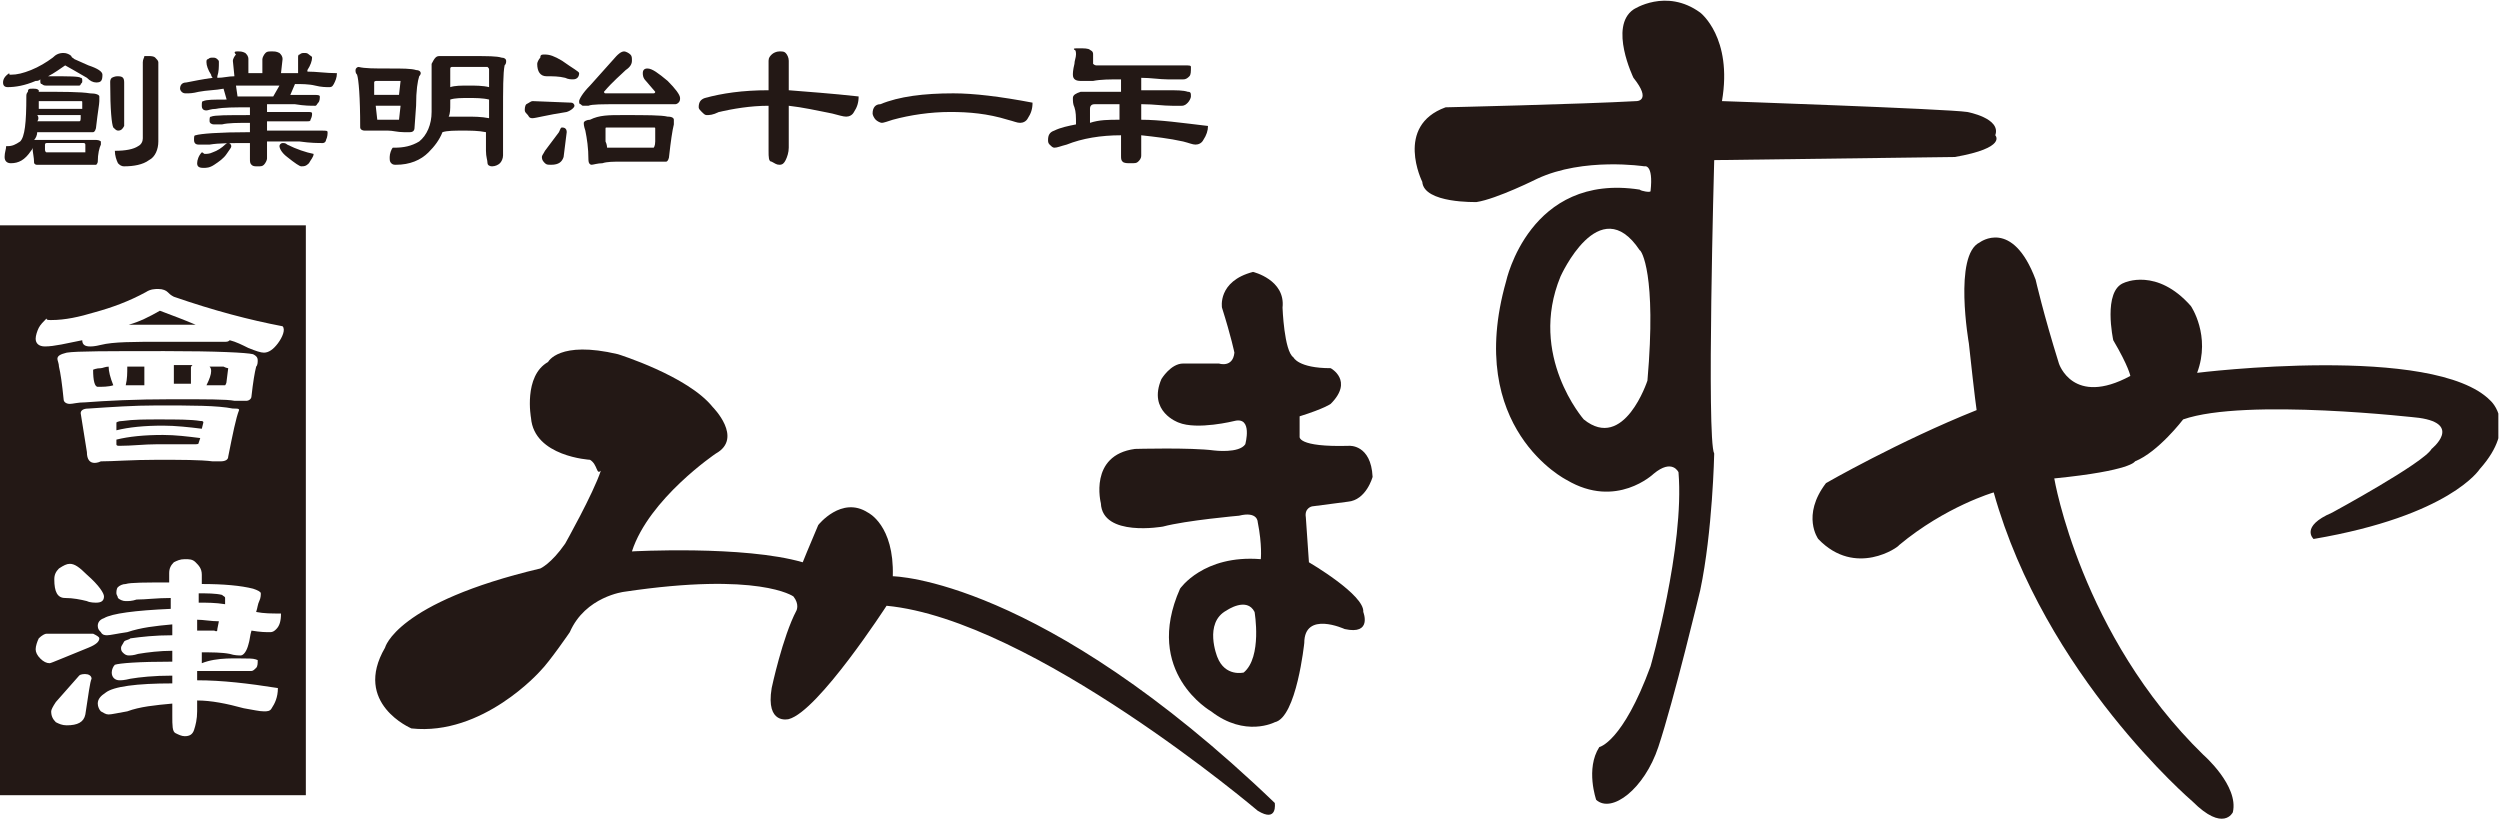
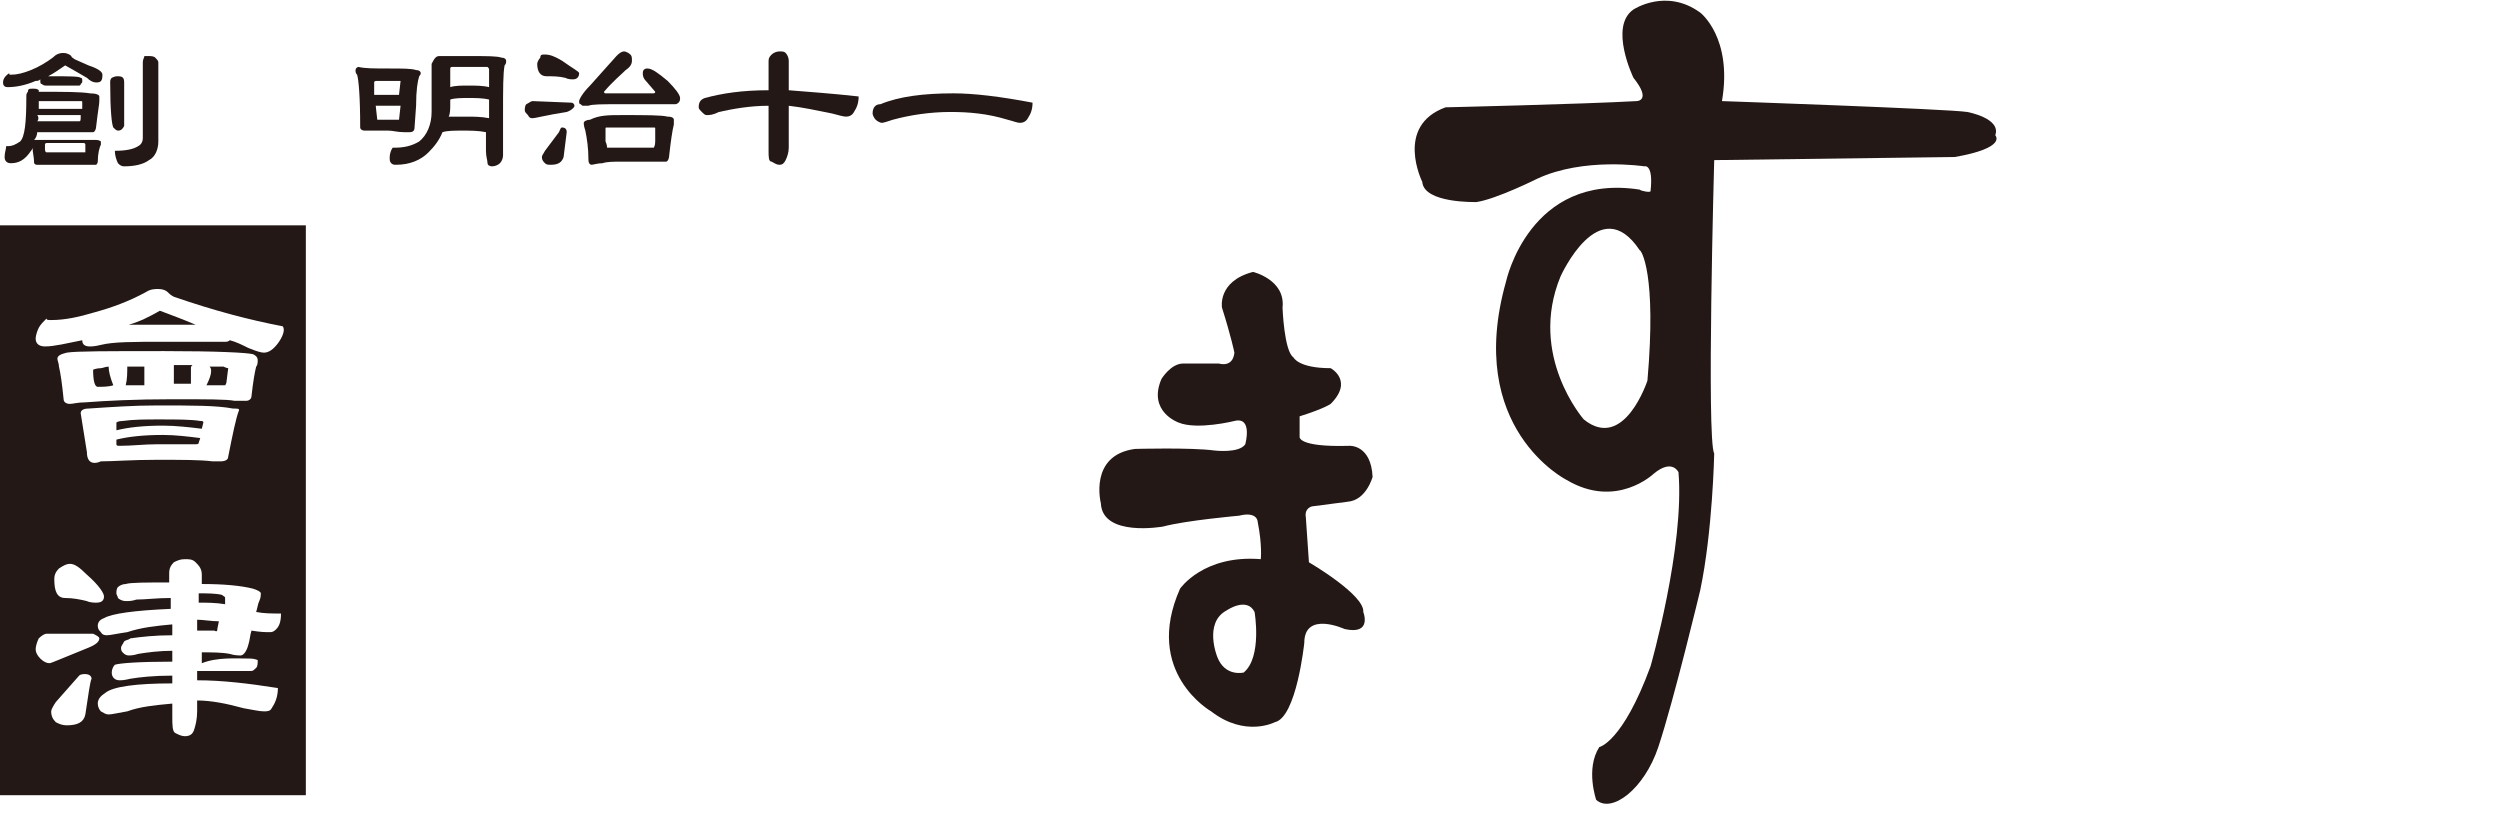
<svg xmlns="http://www.w3.org/2000/svg" xmlns:xlink="http://www.w3.org/1999/xlink" version="1.1" id="レイヤー_1" x="0px" y="0px" viewBox="0 0 173.4 56.9" style="enable-background:new 0 0 173.4 56.9;" xml:space="preserve">
  <style type="text/css">
	.st0{fill:#231815;}
</style>
  <symbol id="新規シンボル_3" viewBox="-80.5 -26.4 160.9 52.8">
    <g>
-       <path class="st0" d="M-42.5-3.2c0,0-3.6,0.2-3.8,2.7c0,0-0.5,2.7,1.1,3.6c0,0,0.7,1.4,4.5,0.5c0,0,4.5-1.4,6.1-3.4c0,0,2-2,0.2-3    c0,0-4.3-2.9-5.4-6.3l0,0c0,0,7.2,0.4,11-0.7c0,0,0.4,1,1,2.4c0,0,1.5,1.9,3.2,0.8c0,0,1.7-0.8,1.6-4.1c0,0,9.5-0.1,24.6-14.6    c0,0,0.2-1.3-1.1-0.5c0,0-14.5,12.3-23.9,13.2c0,0-4.4-6.8-6.3-7.3c0,0-1.5-0.4-1.1,2c0,0,0.7,3.3,1.6,5c0,0,0.2,0.4-0.2,0.9    c0,0-2.2,1.6-10.9,0.3c0,0-2.5-0.3-3.5-2.6c0,0-1.3-1.9-1.9-2.5c0,0-3.7-4.2-8.3-3.7c0,0-3.8,1.6-1.7,5.2c0,0,0.7,2.9,10,5.1    c0,0,0.7,0.3,1.6,1.6c0,0,1.8,3.2,2.3,4.7C-42.1-4.2-42-3.5-42.5-3.2z" />
      <path class="st0" d="M3.8-9.8L3.6-6.9C3.5-6.3,4-6.2,4-6.2l2.3,0.3c1.2,0.1,1.6,1.6,1.6,1.6c-0.1,2.1-1.5,2-1.5,2    C3-2.4,3.2-1.7,3.2-1.7l0,1.3c1.6,0.5,2,0.8,2,0.8c1.5,1.5,0,2.3,0,2.3C3.1,2.7,2.8,3.4,2.8,3.4C2.2,3.8,2.1,6.6,2.1,6.6    c0.2,1.8-1.9,2.3-1.9,2.3c-2.3-0.6-2-2.3-2-2.3C-1.2,4.7-1,3.7-1,3.7C-1.1,2.7-2,3-2,3L-4.3,3c-0.8,0-1.4-1-1.4-1    c-0.9-2.1,1.1-2.8,1.1-2.8c1.2-0.5,3.6,0.1,3.6,0.1c1.2,0.3,0.7-1.5,0.7-1.5c-0.4-0.6-2-0.4-2-0.4c-1.5,0.2-5.1,0.1-5.1,0.1    C-10.4-2.9-9.6-6-9.6-6c0.1-2.2,4-1.5,4-1.5c1.5,0.4,4.9,0.7,4.9,0.7c1.2,0.3,1.2-0.4,1.2-0.4c0.3-1.5,0.2-2.4,0.2-2.4    c-3.7,0.3-5.2-1.9-5.2-1.9c-2.4-5.4,2-7.9,2-7.9c2.2-1.7,4.1-0.7,4.1-0.7C3-19.8,3.5-15,3.5-15c0,2.1,2.6,0.9,2.6,0.9    C7.9-14.5,7.3-13,7.3-13C7.4-11.9,3.8-9.8,3.8-9.8z M-0.4-16.9c0,0-1.2-0.3-1.7,1c0,0-0.9,2.2,0.6,3c0,0,1.3,0.9,1.8-0.1    C0.3-13,0.8-15.9-0.4-16.9z" />
      <path class="st0" d="M46.2,19.2c-1.3,0.2-15.8,0.7-15.8,0.7c0.7,4.1-1.4,5.7-1.4,5.7c-2.2,1.6-4.3,0.2-4.3,0.2    c-1.6-1.1,0-4.4,0-4.4c1.2-1.5,0.2-1.5,0.2-1.5c-3.6-0.2-12.3-0.4-12.3-0.4c-3.3-1.2-1.5-4.8-1.5-4.8c0.1-1.4,3.5-1.3,3.5-1.3    c1.3,0.2,3.9,1.5,3.9,1.5c3,1.4,6.9,0.8,6.9,0.8s0.6,0.2,0.4-1.6c0-0.1-0.6,0-0.7,0.1c-7.1,1.1-8.6-5.9-8.6-5.9    c-2.7-9.5,3.9-12.8,3.9-12.8C23.6-6.4,26-4.1,26-4.1c1.2,1,1.6,0.1,1.6,0.1c0.4-4.8-1.8-12.5-1.8-12.5c-1.8-4.9-3.3-5.2-3.3-5.2    c-0.9-1.4-0.2-3.4-0.2-3.4c1-0.9,3.1,0.7,4,3.4c1,3,2.7,10.1,2.7,10.1c0.8,3.8,0.9,8.8,0.9,8.8c-0.5,0.9,0,18.9,0,18.9l15.5,0.2    c3.4,0.6,2.6,1.4,2.6,1.4C48.4,18.8,46.2,19.2,46.2,19.2z M25.6,1.9c0,0-1.5-4.6-4.1-2.5c0,0-3.6,4.1-1.5,9.2c0,0,2.5,5.6,5.1,1.7    C25.2,10.3,26.2,8.8,25.6,1.9z" />
-       <path class="st0" d="M36.6-8.3c0,0-1.1,1.5,0.5,3.6c0,0,4.7,2.7,9.7,4.7c0,0-0.1,0.6-0.5,4.3c0,0-1,5.7,0.7,6.5    c0,0,2.1,1.6,3.6-2.4c0,0,0.5-2.2,1.5-5.4c0,0,0.9-2.8,4.6-0.8c0,0-0.1,0.6-1.1,2.3c0,0-0.7,3.2,0.7,3.7c0,0,2.1,1,4.3-1.5    c0,0,1.3-1.9,0.4-4.3c0,0,15.3,1.9,18.9-1.8c0,0,1.8-1.6-0.7-4.4c0,0-1.9-3-10.7-4.5c0,0-0.9,0.8,1.2,1.7c0,0,5.9,3.2,6.4,4.1    c0,0,2,1.6-0.8,2c0,0-11.2,1.3-15.2-0.1c0,0-1.6-2.1-3.1-2.7c0,0-0.2-0.6-5.2-1.1c0,0,1.7-10.1,9.6-17.8c0,0,2.3-2,1.9-3.7    c0,0-0.6-1.3-2.6,0.7c0,0-9.5,8.1-12.8,19.9c0,0-3.1-0.9-6.1-3.4C41.8-8.8,39-10.8,36.6-8.3z" />
    </g>
    <g>
      <path class="st0" d="M-79.9,21.7c0-0.1,0-0.1,0.1-0.1c0.4,0,0.8,0.1,1.3,0.3c0.5,0.2,1,0.5,1.4,0.8c0.2,0.2,0.4,0.3,0.7,0.3    c0.2,0,0.4-0.1,0.5-0.2c0-0.1,0.1-0.1,0.2-0.2l0.9-0.4c0.6-0.2,0.9-0.4,0.9-0.6c0-0.4-0.1-0.5-0.4-0.5c-0.2,0-0.4,0.1-0.6,0.3    c-0.7,0.4-1.2,0.7-1.4,0.8c-0.3-0.2-0.7-0.5-1.1-0.7c0.1,0,0.1,0,0.2,0c1.1,0,1.8,0,1.9-0.1c0.1,0,0.1-0.1,0.1-0.2    c0-0.1,0-0.1-0.1-0.2c0-0.1-0.1-0.1-0.1-0.1c0,0-0.2,0-0.3,0c-0.2,0-0.5,0-0.9,0c-0.2,0-0.4,0-0.6,0c-0.1,0-0.3,0-0.3,0    c-0.1,0-0.2,0-0.3,0.1c-0.1,0-0.1,0.1-0.1,0.2c0,0,0,0.1,0,0.1c-0.1-0.1-0.2-0.1-0.3-0.1c-0.7-0.3-1.3-0.4-1.8-0.4    c-0.2,0-0.3,0.1-0.3,0.3C-80.3,21.3-80.2,21.5-79.9,21.7z M-78.4,20.7c0.2,0,0.3,0,0.4-0.1c0,0,0,0,0-0.1c1.6,0,2.7,0,3.3-0.1    c0.4,0,0.6-0.1,0.6-0.2c0-0.1,0-0.2,0-0.3c0-0.2-0.1-0.7-0.2-1.6c0-0.2-0.1-0.4-0.2-0.4c-0.2,0-0.5,0-0.9,0c-0.5,0-1.5,0-2.7,0    c0-0.2-0.1-0.4-0.2-0.5c0.1,0,0.1,0,0.1,0c0.3,0,0.8,0,1.5,0c1.2,0,2,0,2.4,0c0.2,0,0.3-0.1,0.3-0.1c0,0,0-0.1,0-0.2    c-0.1-0.2-0.2-0.6-0.2-1.1c0-0.1-0.1-0.2-0.1-0.2c-0.1,0-0.3,0-0.6,0c-0.3,0-0.9,0-1.7,0c-0.4,0-0.7,0-1,0c-0.3,0-0.5,0-0.5,0    c-0.1,0-0.1,0-0.2,0.1c0,0.4-0.1,0.7-0.1,1c0-0.1-0.1-0.2-0.1-0.2c-0.4-0.6-0.8-0.8-1.3-0.8c-0.2,0-0.4,0.1-0.4,0.4    c0,0.3,0.1,0.5,0.1,0.7h0.1c0.3,0,0.5,0.1,0.8,0.3c0.3,0.3,0.4,1.2,0.4,2.9c0,0.1,0,0.2,0.1,0.3C-78.7,20.7-78.6,20.7-78.4,20.7z     M-78.1,18.6h2.7c0.1,0,0.1,0.1,0.1,0.3V19c-0.5,0-0.9,0-1.4,0c-0.6,0-1,0-1.4,0C-78,18.9-78,18.7-78.1,18.6z M-78,19.4    c0.4,0,0.8,0,1.4,0c0.5,0,1,0,1.4,0l0,0.4c0,0.1,0,0.1-0.1,0.1H-78C-78,19.8-78,19.6-78,19.4z M-77.5,16.6h2.5c0,0,0,0,0,0.2    l0,0.3c0,0,0,0.1-0.1,0.1h-2.4c0,0-0.1,0-0.1-0.1v-0.3C-77.6,16.6-77.5,16.6-77.5,16.6z M-72.9,21.5c0.3,0,0.4-0.1,0.4-0.4    c0-1.3,0-2.2,0-2.8c-0.1-0.2-0.2-0.3-0.4-0.3c-0.1,0-0.2,0.1-0.3,0.2c-0.1,0.2-0.2,1.1-0.2,2.9c0,0.1,0,0.2,0.1,0.3    C-73.1,21.5-73,21.5-72.9,21.5z M-70.9,22.8c0.1,0,0.3,0,0.4-0.1c0.1-0.1,0.2-0.2,0.2-0.3c0-0.2,0-0.3,0-0.4v-4.7    c0-0.5-0.2-1-0.6-1.2c-0.4-0.3-1-0.4-1.6-0.4c-0.2,0-0.3,0.1-0.4,0.2c-0.1,0.2-0.2,0.5-0.2,0.8c0.7,0,1.2,0.1,1.5,0.3    c0.2,0.1,0.3,0.3,0.3,0.5v4.9c0,0.2,0.1,0.3,0.1,0.4C-71.2,22.8-71,22.8-70.9,22.8z" />
-       <path class="st0" d="M-65.2,23.1c0.2,0,0.3,0,0.5-0.1c0.1-0.1,0.2-0.2,0.2-0.4l0-0.9c0.2,0,0.5,0,0.7,0c0.1,0,0.2,0,0.2,0l0,0.9    c0,0.1,0.1,0.3,0.2,0.4c0.1,0.1,0.2,0.1,0.4,0.1c0.2,0,0.3,0,0.5-0.1c0.1-0.1,0.2-0.2,0.2-0.4l-0.1-0.9c0.4,0,0.7,0,1.1,0    c0,0.2,0,0.5,0,1c0,0.1,0,0.2,0.1,0.2c0.1,0.1,0.2,0.1,0.3,0.1c0.1,0,0.2,0,0.3-0.1c0.1-0.1,0.2-0.1,0.2-0.2    c0-0.2-0.1-0.5-0.3-0.8c0,0,0-0.1,0-0.1c0.6,0,1.2-0.1,1.9-0.1c0-0.3-0.1-0.5-0.2-0.7c-0.1-0.2-0.2-0.2-0.3-0.2    c-0.2,0-0.5,0-0.9,0.1c-0.4,0.1-0.9,0.1-1.3,0.1l-0.3-0.7c0.6,0,1.1,0,1.5,0c0.2,0,0.4,0,0.4-0.1c0-0.1,0-0.3-0.1-0.4    c-0.1-0.1-0.1-0.2-0.2-0.2c-0.3,0-0.7,0-1.3,0.1c-0.6,0-1.2,0-1.8,0v-0.5c1,0,1.9,0,2.6,0c0.2,0,0.3,0,0.3-0.1    c0-0.1,0-0.2-0.1-0.4c0-0.1-0.1-0.1-0.2-0.1c-0.2,0-0.6,0-1.1,0c-0.5,0-1,0-1.5,0v-0.6c0,0,0,0,0,0c1.4,0,2.5,0,3.5,0    c0.3,0,0.4,0,0.4-0.1c0-0.1,0-0.3-0.1-0.5c0-0.1-0.1-0.2-0.2-0.2c-0.3,0-0.8,0-1.5,0.1c-0.7,0-1.4,0-2.1,0v-1.1    c0-0.1-0.1-0.3-0.2-0.4c-0.1-0.1-0.2-0.1-0.4-0.1c-0.2,0-0.3,0-0.4,0.1c-0.1,0.1-0.1,0.2-0.1,0.4v1c-1.2,0-2,0-2.6-0.1    c-0.3,0-0.6,0-0.7,0c-0.2,0-0.3,0.1-0.3,0.3c0,0.2,0,0.3,0.1,0.3c0.3,0.1,1.5,0.2,3.5,0.2v0.6c-0.8,0-1.4,0-1.8-0.1    c-0.3,0-0.4,0-0.5,0c-0.2,0-0.3,0.1-0.3,0.2c0,0.2,0,0.3,0.1,0.3c0.2,0.1,1.1,0.1,2.5,0.1v0.5c-1,0-1.7,0-2.2-0.1    c-0.3,0-0.5-0.1-0.6-0.1c-0.2,0-0.3,0.1-0.3,0.3c0,0.2,0,0.3,0.1,0.3c0.2,0.1,0.7,0.1,1.5,0.1l-0.2,0.7c-0.5-0.1-1.1-0.1-1.6-0.2    c-0.4-0.1-0.6-0.1-0.8-0.1c-0.1,0-0.2,0-0.3,0.1c-0.1,0.1-0.1,0.2-0.1,0.2c0,0.2,0.1,0.4,0.4,0.4c0.5,0.1,1,0.2,1.7,0.3    c0,0-0.1,0.1-0.1,0.2c-0.2,0.3-0.3,0.6-0.3,0.8c0,0.1,0,0.2,0.1,0.2c0.1,0.1,0.2,0.1,0.3,0.1c0.1,0,0.2,0,0.3-0.1    c0.1-0.1,0.1-0.1,0.1-0.2c0-0.3,0-0.6-0.1-0.9c0,0,0-0.1,0-0.1c0.4,0,0.7,0.1,1.1,0.1l-0.1,1c0,0.1,0.1,0.3,0.2,0.4    C-65.5,23.1-65.3,23.1-65.2,23.1z M-65.8,17.2c0.1,0,0.2-0.1,0.2-0.2c0-0.1-0.1-0.2-0.3-0.5c-0.2-0.3-0.5-0.5-0.8-0.7    c-0.3-0.2-0.5-0.2-0.7-0.2c-0.3,0-0.4,0.1-0.4,0.3c0,0.2,0.1,0.5,0.3,0.7c0.1,0,0.1-0.1,0.2-0.1c0.1,0,0.3,0,0.5,0.1    c0.3,0.1,0.6,0.3,0.8,0.5C-65.9,17.2-65.8,17.2-65.8,17.2z M-65.2,20.2c0.5,0,1,0,1.7,0c0.2,0,0.4,0,0.6,0l0.4,0.7    c-0.5,0-0.9,0-1.4,0c-0.5,0-1,0-1.4,0L-65.2,20.2z M-62.3,17.2c0.1,0,0.2,0,0.3-0.1c0.6-0.3,1.2-0.5,1.7-0.6    c0-0.2-0.2-0.4-0.3-0.6c-0.2-0.2-0.3-0.2-0.5-0.2c-0.1,0-0.4,0.2-0.9,0.6c-0.4,0.3-0.5,0.6-0.5,0.7    C-62.5,17.1-62.4,17.2-62.3,17.2z" />
      <path class="st0" d="M-55.4,22c0.8,0,1.4,0,1.7-0.1c0.2,0,0.3-0.1,0.3-0.2c0,0,0-0.1-0.1-0.2c-0.1-0.3-0.2-0.9-0.2-1.9l-0.1-1.4    c0-0.2-0.1-0.3-0.3-0.3c0,0-0.2,0-0.4,0c-0.4,0-0.7,0.1-1,0.1c-0.6,0-1,0-1.2,0c-0.1,0-0.2,0-0.3,0c-0.2,0-0.3,0.1-0.3,0.2    c0,2-0.1,3.1-0.2,3.4c-0.1,0.1-0.1,0.2-0.1,0.3c0,0.1,0.1,0.2,0.2,0.2C-57,22-56.4,22-55.4,22z M-56.4,20.3c0.3,0,0.6,0,0.9,0    c0.2,0,0.5,0,0.7,0l0.1,0.9c0,0-0.2,0-0.7,0c-0.4,0-0.7,0-0.8,0c-0.1,0-0.2,0-0.2-0.1L-56.4,20.3z M-56.2,18.7h1.3    c0.1,0,0.1,0,0.1,0l0.1,0.9c-0.2,0-0.5,0-0.7,0c-0.4,0-0.7,0-0.9,0L-56.2,18.7C-56.3,18.7-56.3,18.7-56.2,18.7z M-52.2,22.8    c0.1,0,0.2,0,0.3,0c0.1,0,0.1,0,0.2,0c0.7,0,1.3,0,1.6,0c1,0,1.6,0,1.9-0.1c0.2,0,0.3-0.1,0.3-0.2c0-0.1,0-0.2-0.1-0.3    c-0.1-0.5-0.1-1.5-0.1-3.2c0-0.5,0-1,0-1.6c0-0.4,0-0.7,0-1c0-0.2-0.1-0.4-0.2-0.5c-0.1-0.1-0.3-0.2-0.5-0.2    c-0.2,0-0.3,0.1-0.3,0.2c0,0.2-0.1,0.4-0.1,0.8c0,0.4,0,0.8,0,1.2c-0.5,0.1-1,0.1-1.5,0.1c-0.5,0-1,0-1.3-0.1    c-0.2-0.5-0.5-0.9-0.9-1.3c-0.5-0.5-1.2-0.8-2.1-0.8c-0.1,0-0.2,0-0.3,0.1c-0.1,0.1-0.1,0.2-0.1,0.4c0,0.2,0.1,0.5,0.2,0.6    c0,0,0,0,0.1,0c0.6,0,1.1,0.1,1.6,0.4c0.5,0.4,0.8,1.1,0.8,1.9v3.1C-52.5,22.7-52.4,22.8-52.2,22.8z M-51.6,18.9    c0.3,0,0.7,0,1.1,0c0.5,0,1,0,1.5-0.1c0,0.4,0,0.9,0,1.2c-0.4,0.1-0.9,0.1-1.3,0.1c-0.5,0-0.9,0-1.2-0.1v-0.3    C-51.5,19.4-51.5,19.1-51.6,18.9z M-51.5,20.8c0.3,0.1,0.7,0.1,1.2,0.1c0.4,0,0.9,0,1.3-0.1c0,0.4,0,0.7,0,1.1    c0,0.1,0,0.1-0.1,0.2c-0.2,0-0.6,0-1.1,0c-0.4,0-0.9,0-1.2,0c-0.1,0-0.1-0.1-0.1-0.1V20.8z" />
      <path class="st0" d="M-46.2,19.9l2.5-0.1c0.1,0,0.2-0.1,0.2-0.2c0-0.1-0.2-0.3-0.5-0.4c-1.3-0.2-2-0.4-2.2-0.4    c-0.1,0-0.2,0-0.3,0.2c-0.1,0.1-0.2,0.2-0.2,0.3c0,0.1,0,0.3,0.1,0.4C-46.4,19.8-46.3,19.9-46.2,19.9z M-45.4,22.9    c0.3,0,0.6-0.1,1.1-0.4c0.7-0.5,1.1-0.7,1.1-0.8c0-0.2-0.1-0.4-0.4-0.4c-0.1,0-0.3,0-0.5,0.1c-0.4,0.1-0.8,0.1-1.2,0.1    c-0.4,0-0.6,0.3-0.6,0.8c0,0.1,0.1,0.3,0.2,0.4C-45.7,22.9-45.6,22.9-45.4,22.9z M-44.3,18.2c0.2,0,0.3-0.1,0.3-0.3    c0-0.1-0.1-0.7-0.2-1.6c-0.1-0.3-0.3-0.5-0.8-0.5c-0.2,0-0.3,0-0.4,0.1c-0.1,0.1-0.2,0.2-0.2,0.4c0,0.1,0.1,0.2,0.2,0.4l0.9,1.2    C-44.4,18.1-44.4,18.2-44.3,18.2z M-40.3,23.1c0.1,0,0.3-0.1,0.4-0.2c0.1-0.1,0.1-0.2,0.1-0.4c0-0.2-0.1-0.4-0.4-0.6    c-0.3-0.3-0.8-0.7-1.4-1.4c0,0,0-0.1,0.1-0.1h3.1c0,0,0.1,0,0.1,0.1l-0.6,0.7c-0.2,0.2-0.2,0.4-0.2,0.5c0,0.2,0.1,0.3,0.3,0.3    c0.3,0,0.7-0.3,1.3-0.8c0.5-0.5,0.8-0.9,0.8-1.1c0-0.1,0-0.2-0.1-0.3c-0.1-0.1-0.2-0.1-0.2-0.1c-0.1,0-0.2,0-0.4,0    c-0.2,0-0.4,0-0.6,0h-2.6c-1.1,0-1.8,0-2-0.1c-0.2,0-0.3,0-0.3,0c-0.1,0-0.1,0-0.2,0.1c-0.1,0-0.1,0.1-0.1,0.2    c0,0.1,0.2,0.5,0.7,1l1.7,1.9C-40.7,22.9-40.5,23.1-40.3,23.1z M-40.4,19c1.5,0,2.5,0,2.9-0.1c0.3,0,0.4-0.1,0.4-0.2    c0-0.1,0-0.2,0-0.3c-0.1-0.4-0.2-1.1-0.3-2c0-0.2-0.1-0.4-0.2-0.4c-0.2,0-0.4,0-0.7,0c-0.4,0-1.1,0-2.2,0c-0.5,0-0.9,0-1.2-0.1    c-0.3,0-0.6-0.1-0.7-0.1c-0.1,0-0.2,0.1-0.2,0.3c0,0.8-0.1,1.4-0.2,1.9c-0.1,0.3-0.1,0.4-0.1,0.5c0,0.1,0.2,0.2,0.4,0.2    C-41.9,19-41.3,19-40.4,19z M-41.4,16.9h3c0,0,0.1,0.1,0.1,0.4l0,0.8c0,0.1,0,0.1-0.1,0.1h-3c-0.1,0-0.1,0-0.1-0.1l0-0.8    C-41.4,17.1-41.4,16.9-41.4,16.9z" />
      <path class="st0" d="M-31,20.6v1.9c0,0.2,0.1,0.3,0.2,0.4c0.1,0.1,0.3,0.2,0.5,0.2c0.2,0,0.3,0,0.4-0.1c0.1-0.1,0.2-0.3,0.2-0.5    l0-1.9c1.2-0.1,2.7-0.2,4.5-0.4c0-0.4-0.1-0.7-0.3-1c-0.1-0.2-0.3-0.3-0.5-0.3c-0.2,0-0.5,0.1-0.9,0.2c-1,0.2-1.9,0.4-2.8,0.5    l0-2.7c0-0.3-0.1-0.6-0.2-0.8c-0.1-0.2-0.2-0.3-0.4-0.3c-0.2,0-0.3,0.1-0.5,0.2C-31,16-31,16.3-31,16.7v2.9    c-1.2,0-2.3-0.2-3.2-0.4C-34.6,19-34.8,19-35,19c-0.1,0-0.2,0.1-0.3,0.2c-0.1,0.1-0.2,0.2-0.2,0.3c0,0.3,0.1,0.5,0.4,0.6    C-34,20.4-32.7,20.6-31,20.6z" />
      <path class="st0" d="M-19.1,20.4c1.3,0,3-0.2,5.1-0.6c0-0.4-0.1-0.7-0.3-1c-0.1-0.2-0.3-0.3-0.5-0.3c-0.2,0-0.4,0.1-0.8,0.2    c-1.3,0.4-2.5,0.5-3.7,0.5c-1.3,0-2.6-0.2-3.7-0.5c-0.3-0.1-0.6-0.2-0.7-0.2c-0.1,0-0.3,0.1-0.4,0.2c-0.1,0.1-0.2,0.3-0.2,0.4    c0,0.4,0.2,0.6,0.5,0.6C-22.6,20.2-21,20.4-19.1,20.4z" />
-       <path class="st0" d="M-11,23.3c0.3,0,0.6,0,0.7-0.1c0.2-0.1,0.2-0.2,0.2-0.3c0-0.1,0-0.4,0-0.6c0,0,0.1-0.1,0.2-0.1h5.7    c0.3,0,0.4,0,0.4-0.1c0-0.3,0-0.5-0.1-0.6c-0.1-0.1-0.2-0.2-0.4-0.2c-0.2,0-0.6,0-1,0c-0.5,0-1.1,0.1-1.7,0.1v-0.8h1.6    c0.7,0,1.1,0,1.4-0.1c0.2,0,0.2-0.1,0.2-0.3c0-0.1-0.1-0.3-0.2-0.4c-0.1-0.1-0.2-0.2-0.4-0.2c-0.1,0-0.3,0-0.6,0    c-0.6,0-1.2,0.1-1.9,0.1h-0.1v-1c1.2,0,2.6-0.2,4.3-0.4c0-0.3-0.1-0.6-0.3-0.9c-0.1-0.2-0.3-0.3-0.5-0.3c-0.2,0-0.4,0.1-0.8,0.2    c-0.9,0.2-1.8,0.3-2.7,0.4v-1.3c0-0.2-0.1-0.3-0.2-0.4c-0.1-0.1-0.2-0.1-0.5-0.1c-0.2,0-0.4,0-0.5,0.1c-0.1,0.1-0.1,0.2-0.1,0.4    v1.3c-1.3,0-2.5-0.2-3.5-0.6c-0.4-0.1-0.6-0.2-0.8-0.2c-0.1,0-0.2,0.1-0.3,0.2c-0.1,0.1-0.1,0.2-0.1,0.3c0,0.3,0.1,0.5,0.4,0.6    c0.4,0.2,0.9,0.3,1.4,0.4c0,0.5,0,0.8-0.1,1.1c-0.1,0.2-0.1,0.4-0.1,0.6c0,0.2,0.2,0.3,0.5,0.4c0.5,0,1.3,0,2.6,0h0v0.8    c-0.7,0-1.3,0-1.8-0.1c-0.4,0-0.7,0-0.8,0c-0.3,0-0.5,0.1-0.5,0.4c0,0.1,0,0.3,0.1,0.7c0,0.2,0.1,0.4,0.1,0.6c0,0.1,0,0.3-0.1,0.3    C-11.4,23.3-11.3,23.3-11,23.3z M-8.4,18.7v1H-10c-0.2,0-0.3-0.1-0.3-0.3v-0.9C-9.7,18.7-9.1,18.7-8.4,18.7z" />
    </g>
    <g>
      <path class="st0" d="M-66-12.1c0,0.1-0.1,0.1-0.2,0.2c-0.4,0.1-1,0.1-1.5,0.1l0-0.6c0.5,0,1.1,0,1.7-0.1L-66-12.1z" />
      <path class="st0" d="M-72.4,1.6c0.4,0,0.8,0,1.2,0v1.2c-0.4,0-0.8,0-1.1,0C-72.3,2.4-72.3,2-72.4,1.6z" />
      <path class="st0" d="M-69.3,2.8V1.7c0.3,0,0.7,0,1.1,0c0,0.2,0,0.5,0,1c0,0.1,0,0.1,0.1,0.2H-69.3z" />
      <path class="st0" d="M-67.6-0.7c-0.6,0.1-1.5,0.1-2.7,0.1c-0.8,0-1.6,0-2.3-0.1c-0.3,0-0.4-0.1-0.4-0.1l0-0.5    C-72.2-1.1-71.2-1-70-1c0.8,0,1.7-0.1,2.5-0.2l0.1,0.4C-67.4-0.7-67.5-0.7-67.6-0.7z" />
      <path class="st0" d="M-73-1.9l0-0.3c0-0.1,0.1-0.1,0.2-0.1c0.8,0,1.6,0.1,2.4,0.1h2.4c0.2,0,0.3,0,0.3,0.1l0.1,0.3    c-0.8,0.1-1.6,0.2-2.4,0.2C-71.2-1.6-72.2-1.7-73-1.9z" />
      <path class="st0" d="M-80.5,11.9v-36.7h19.7v36.7H-80.5z M-77.9-16c-0.2,0.2-0.3,0.4-0.3,0.6c0,0.2,0.1,0.5,0.2,0.7    c0.2,0.2,0.4,0.3,0.5,0.3h3c0.2-0.1,0.4-0.2,0.4-0.3c0-0.2-0.2-0.4-0.7-0.6c-1.5-0.6-2.4-1-2.5-1C-77.5-16.3-77.7-16.2-77.9-16z     M-65.4,0.6c-0.5,0.1-1.8,0.1-4,0.1c-2.4,0-4.3-0.1-5.6-0.2c-0.5,0-0.8-0.1-1-0.1c-0.2,0-0.4,0.1-0.4,0.3c-0.1,1-0.2,1.7-0.3,2.1    c0,0.2-0.1,0.4-0.1,0.5c0,0.2,0.2,0.3,0.6,0.4c0.6,0.1,2.7,0.1,6.3,0.1c3.4,0,5.3-0.1,5.7-0.2c0.2-0.1,0.3-0.2,0.3-0.4    c0-0.1,0-0.3-0.1-0.4c-0.1-0.4-0.2-1-0.3-1.9c0-0.2-0.2-0.3-0.3-0.3C-64.7,0.6-65,0.6-65.4,0.6z M-65.1,0c-0.2-0.5-0.4-1.5-0.7-3    c0-0.2-0.2-0.3-0.5-0.3c-0.1,0-0.3,0-0.5,0c-0.8,0.1-2,0.1-3.6,0.1c-1.6,0-2.8-0.1-3.6-0.1c-0.2-0.1-0.4-0.1-0.4-0.1    c-0.3,0-0.5,0.2-0.5,0.7l-0.4,2.5c0,0.2,0.2,0.3,0.5,0.3c1.5,0.1,2.9,0.2,4.4,0.2c2.3,0,3.9,0,4.9-0.2C-65.2,0.1-65.1,0.1-65.1,0z     M-76-9.9c0.3,0,0.6-0.2,1.1-0.7c0.8-0.7,1.1-1.2,1.1-1.4c0-0.3-0.2-0.4-0.5-0.4c-0.1,0-0.4,0-0.6,0.1c-0.4,0.1-0.9,0.2-1.4,0.2    c-0.5,0-0.7,0.4-0.7,1.2c0,0.3,0.1,0.5,0.3,0.7C-76.4-10-76.2-9.9-76-9.9z M-75-19.6c-0.1-0.5-0.5-0.7-1.2-0.7    c-0.3,0-0.5,0.1-0.7,0.2c-0.2,0.2-0.3,0.4-0.3,0.7c0,0.1,0.1,0.3,0.3,0.6l1.5,1.7C-75.3-17-75.1-17-75-17c0.2,0,0.4-0.1,0.4-0.3    C-74.7-17.5-74.8-18.3-75-19.6z M-64.4-16c0.3,0,0.5-0.1,0.5-0.1c0-0.2,0-0.4-0.1-0.5c-0.1-0.1-0.2-0.2-0.3-0.2h-3.5v-0.6    c1.6,0,3.3-0.2,5.2-0.5c0-0.6-0.2-1-0.4-1.3c-0.1-0.2-0.3-0.2-0.5-0.2c-0.3,0-0.7,0.1-1.3,0.2c-1.1,0.3-2.1,0.5-3,0.5l0-0.7    c0-0.5-0.1-0.9-0.2-1.2c-0.1-0.3-0.3-0.4-0.6-0.4c-0.2,0-0.4,0.1-0.6,0.2c-0.2,0.1-0.2,0.5-0.2,1.1l0,0.8    c-1.1-0.1-2.1-0.2-2.9-0.5c-0.6-0.1-1-0.2-1.2-0.2c-0.2,0-0.3,0.1-0.5,0.2c-0.1,0.1-0.2,0.3-0.2,0.5c0,0.3,0.2,0.5,0.5,0.7    c0.5,0.4,2,0.6,4.3,0.6v0.5c-1.2,0-2.1-0.1-2.7-0.2c-0.4-0.1-0.6-0.1-0.7-0.1c-0.3,0-0.5,0.2-0.5,0.5c0,0.2,0.1,0.4,0.2,0.5    c0.3,0.1,1.5,0.2,3.7,0.2v0.7c-0.8,0-1.6-0.1-2.2-0.2c-0.3-0.1-0.5-0.1-0.6-0.1c-0.2,0-0.3,0.1-0.4,0.2c-0.1,0.1-0.1,0.2-0.1,0.3    c0,0.1,0.1,0.2,0.2,0.4c0.1,0.1,0.3,0.1,0.4,0.2c0.7,0.1,1.6,0.2,2.7,0.2v0.7c-1.1-0.1-2-0.2-2.9-0.5c-0.7-0.1-1.1-0.2-1.3-0.2    c-0.1,0-0.3,0-0.4,0.2c-0.1,0.1-0.2,0.2-0.2,0.4c0,0.2,0.1,0.4,0.4,0.5c0.5,0.3,2,0.5,4.3,0.6v0.7c-0.9,0-1.6-0.1-2.2-0.1    c-0.3-0.1-0.5-0.1-0.7-0.1c-0.2,0-0.4,0.1-0.5,0.2c0,0.1-0.1,0.2-0.1,0.3c0,0.1,0,0.3,0.1,0.4c0.1,0.1,0.3,0.2,0.5,0.2    c0.3,0.1,1.3,0.1,2.8,0.1v0.6c0,0.3,0.1,0.5,0.3,0.7c0.2,0.1,0.4,0.2,0.7,0.2c0.3,0,0.5,0,0.7-0.2c0.2-0.2,0.4-0.4,0.4-0.8v-0.6    c1.4,0,2.5-0.1,3.3-0.3c0.3-0.1,0.5-0.2,0.5-0.3c0-0.1,0-0.3-0.1-0.5c-0.1-0.2-0.1-0.4-0.2-0.7c0.5-0.1,1-0.1,1.6-0.1    c0-0.5-0.1-0.8-0.3-1c-0.1-0.1-0.2-0.2-0.4-0.2c-0.3,0-0.6,0-1.2,0.1c-0.1-0.3-0.1-0.6-0.2-0.9c-0.1-0.4-0.3-0.7-0.5-0.7    c-0.1,0-0.4,0-0.7,0.1c-0.5,0.1-1.2,0.1-1.8,0.1l0-0.7C-66.5-15.9-65.3-16-64.4-16z M-62.6,4.3c-0.3-0.4-0.6-0.6-0.9-0.6    c-0.2,0-0.5,0.1-1,0.3c-0.4,0.2-0.8,0.4-1.2,0.5c-0.1-0.1-0.2-0.1-0.3-0.1h-4c-1.9,0-3.2,0-4-0.2c-0.4-0.1-0.6-0.1-0.7-0.1    c-0.3,0-0.5,0.1-0.5,0.4c-1-0.2-1.8-0.4-2.4-0.4c-0.4,0-0.6,0.2-0.6,0.5c0,0.2,0.1,0.5,0.2,0.7c0.1,0.2,0.3,0.4,0.5,0.6    c0-0.1,0.1-0.1,0.3-0.1c0.9,0,1.8,0.2,2.8,0.5c1.1,0.3,2.2,0.7,3.3,1.3c0.3,0.2,0.6,0.2,0.8,0.2c0.3,0,0.5-0.1,0.6-0.2    c0.1-0.1,0.2-0.2,0.4-0.3c2.6-0.9,4.9-1.5,7-1.9C-62.1,5.2-62.3,4.7-62.6,4.3z" />
      <path class="st0" d="M-67,2.8c0.1-0.1,0.1-0.2,0.1-0.3c0-0.2-0.1-0.5-0.3-0.9c0.4,0,0.8,0,1.2,0c0,0,0.1,0.1,0.1,0.3l0.1,0.8    c0,0-0.1,0-0.3,0.1H-67z" />
      <path class="st0" d="M-66.5-14.1l0.1,0.5c-0.5,0-1,0.1-1.4,0.1v-0.7h1.1C-66.5-14.3-66.5-14.2-66.5-14.1z" />
      <path class="st0" d="M-72.2,5.5c0.7,0,1.5,0,2.5,0c0.6,0,1.2,0,1.8,0c-0.7,0.3-1.5,0.6-2.3,0.9C-70.9,6-71.5,5.7-72.2,5.5z" />
      <path class="st0" d="M-74,2.7c-0.3,0-0.5-0.1-0.5-0.1c0-0.7,0.1-1.1,0.3-1.1c0.3,0,0.7,0,1,0.1c-0.2,0.5-0.3,0.9-0.3,1.2    C-73.7,2.8-73.9,2.7-74,2.7z" />
    </g>
  </symbol>
  <use xlink:href="#新規シンボル_3" width="160.9" height="52.8" x="-80.5" y="-26.4" transform="matrix(1.077 0 0 -1.077 86.695 28.445)" style="overflow:visible;" />
</svg>